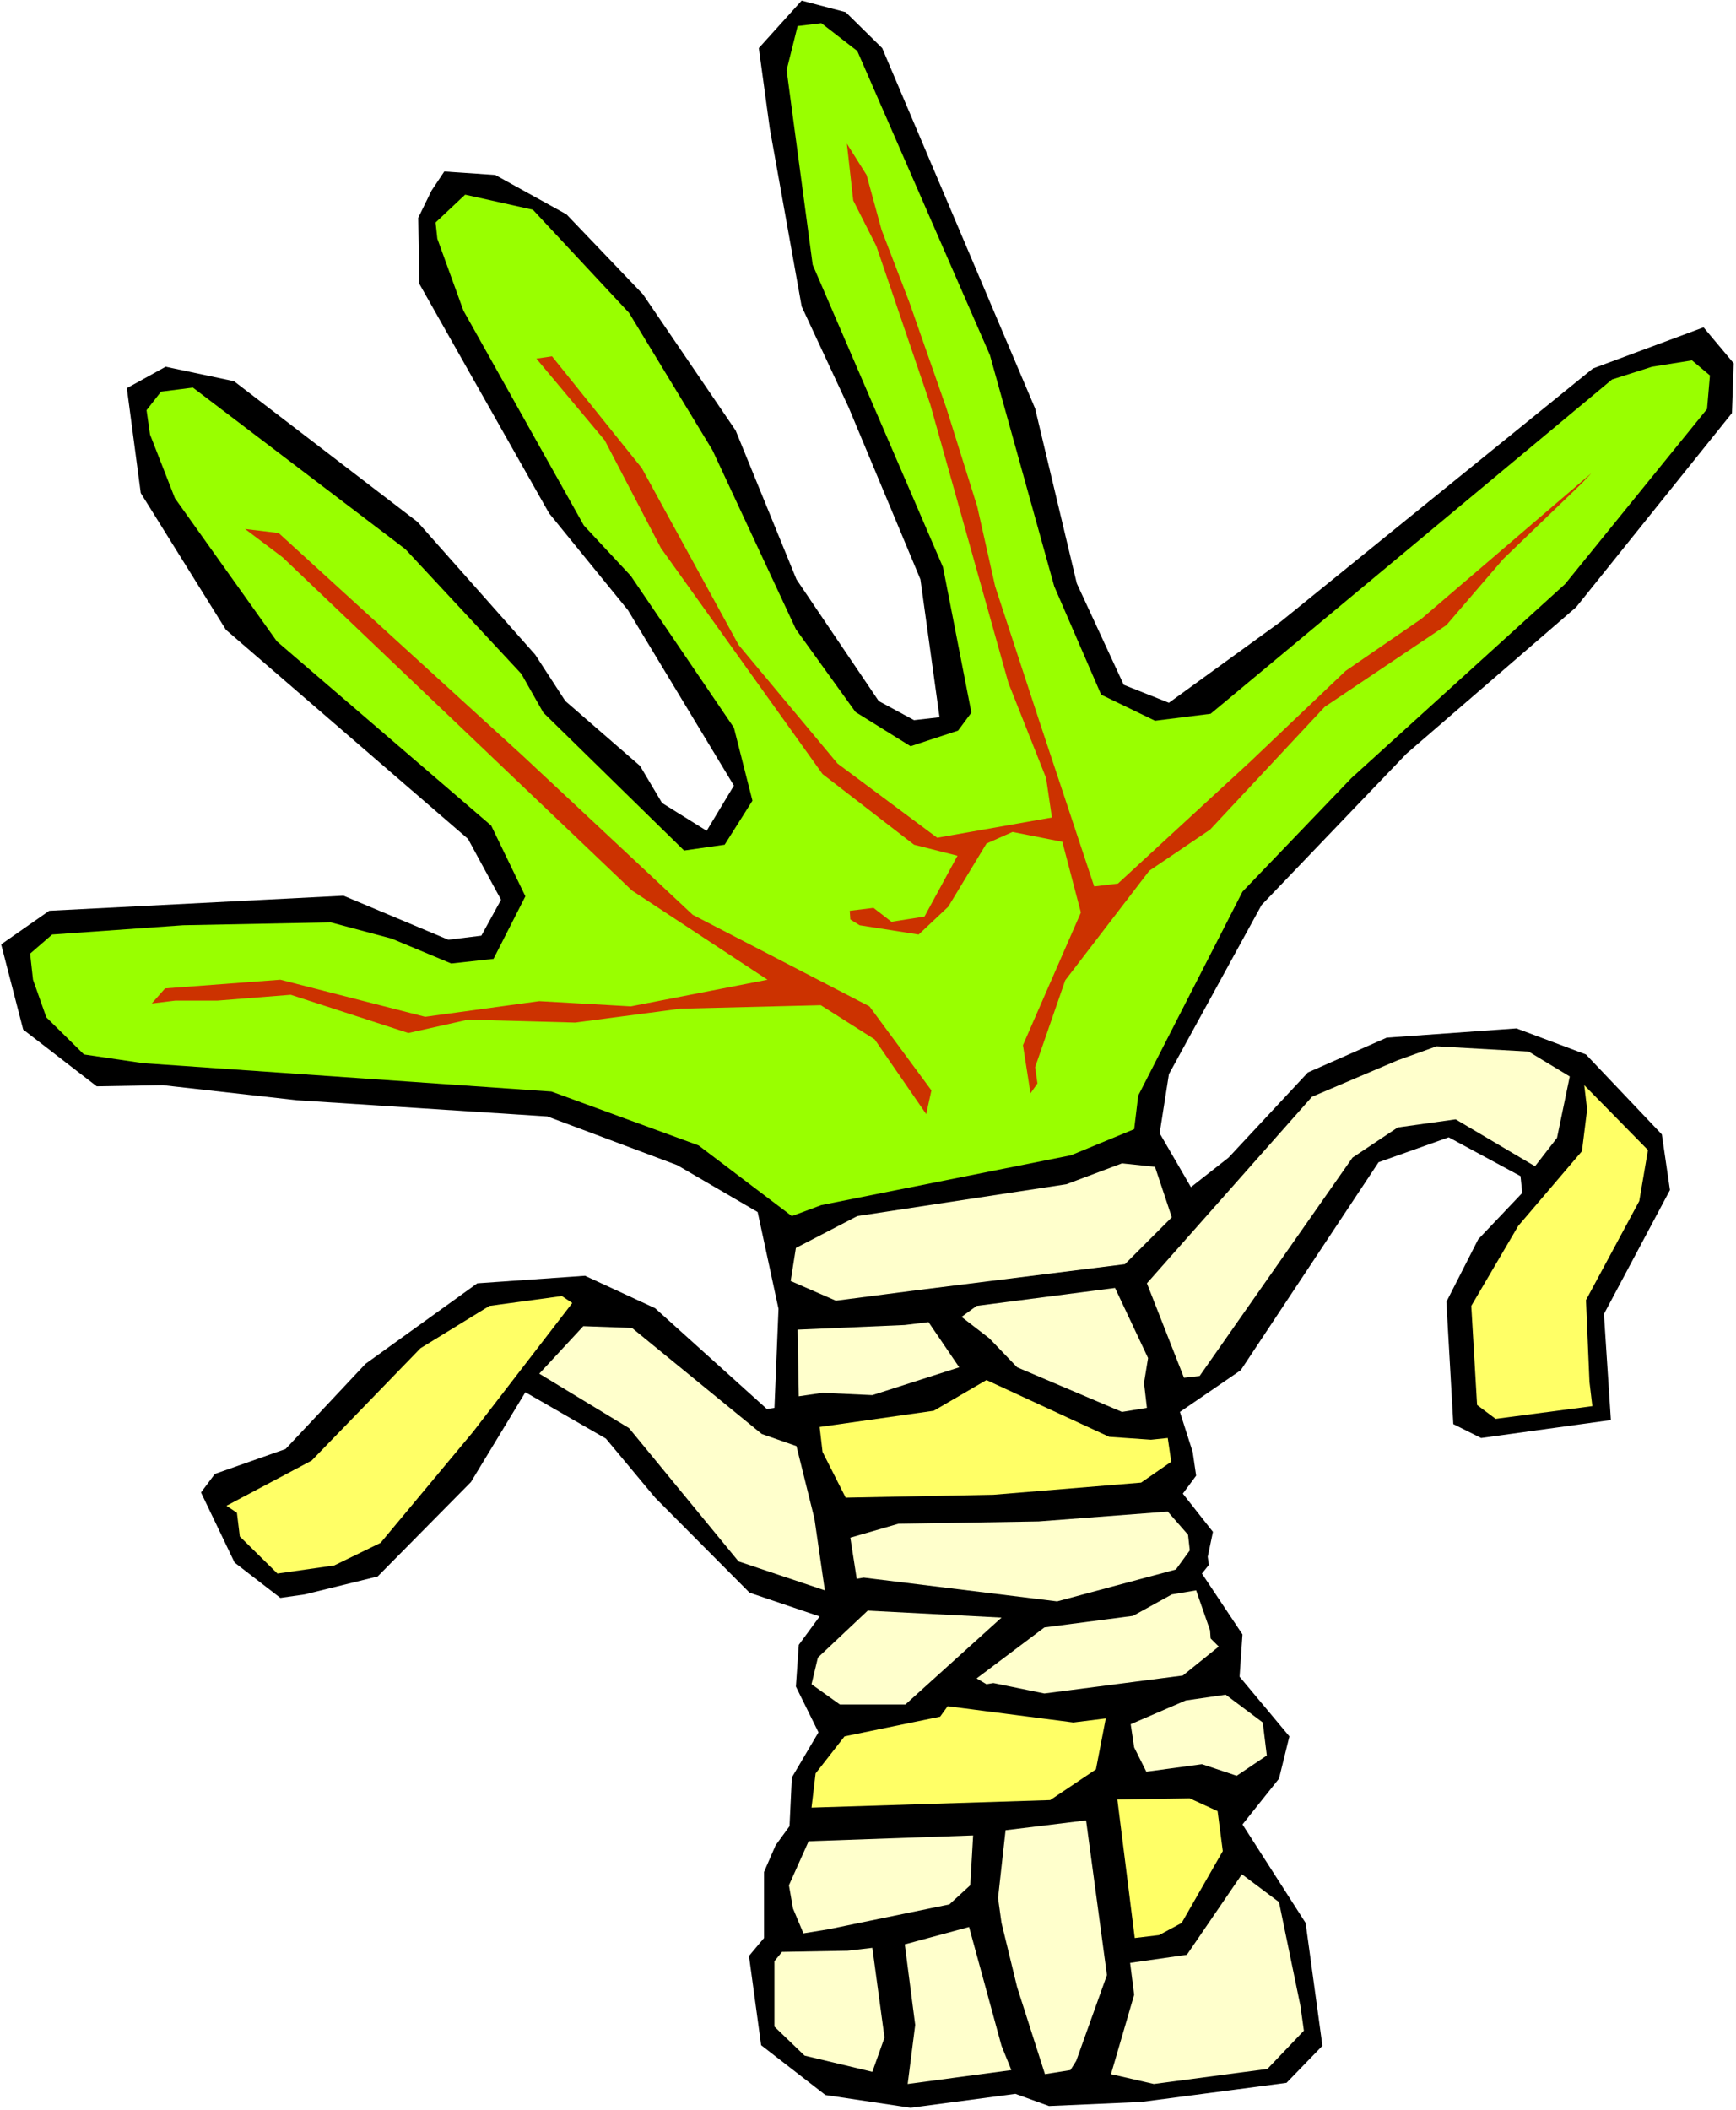
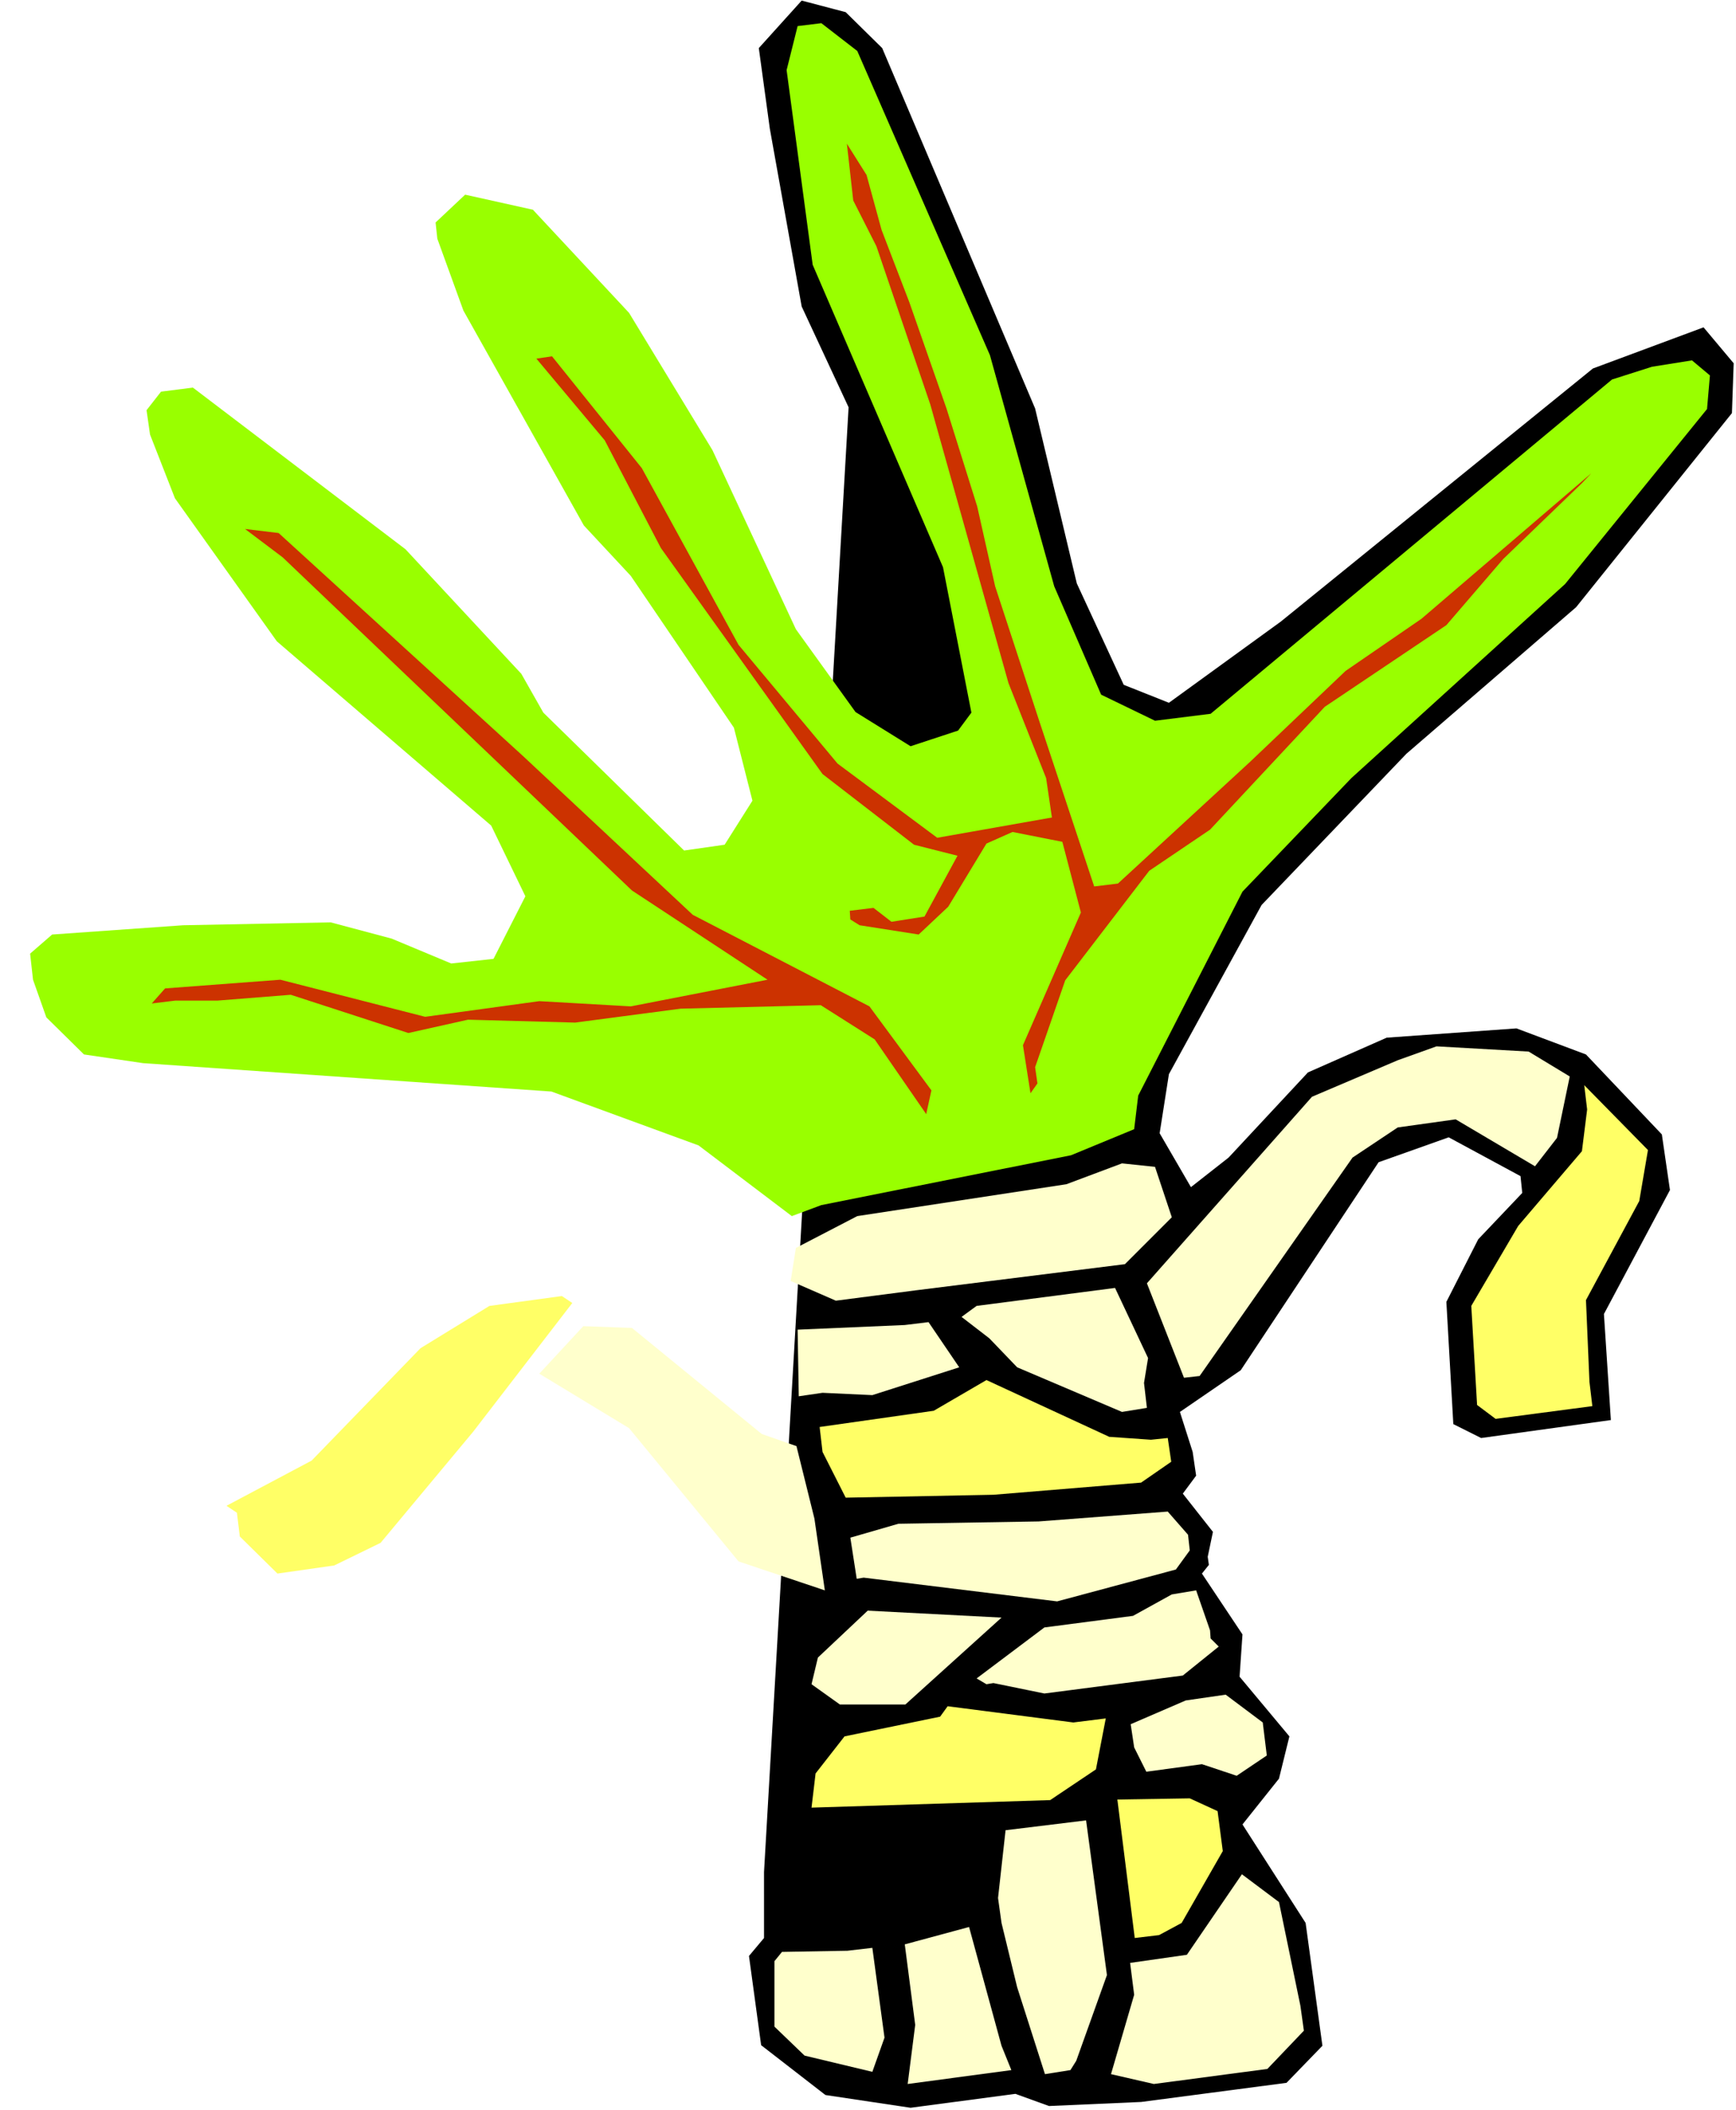
<svg xmlns="http://www.w3.org/2000/svg" xmlns:ns1="http://sodipodi.sourceforge.net/DTD/sodipodi-0.dtd" xmlns:ns2="http://www.inkscape.org/namespaces/inkscape" version="1.0" width="128.132mm" height="155.711mm" id="svg24" ns1:docname="Hand - Bandaged 1.wmf">
  <rect width="100%" height="100%" fill="#333333" stroke="none" />
  <ns1:namedview id="namedview24" pagecolor="#ffffff" bordercolor="#000000" borderopacity="0.25" ns2:showpageshadow="2" ns2:pageopacity="0.0" ns2:pagecheckerboard="0" ns2:deskcolor="#d1d1d1" ns2:document-units="mm" />
  <defs id="defs1">
    <pattern id="WMFhbasepattern" patternUnits="userSpaceOnUse" width="6" height="6" x="0" y="0" />
  </defs>
  <path style="fill:#ffffff;fill-opacity:1;fill-rule:evenodd;stroke:none" d="M 0,588.515 H 484.277 V 0 H 0 Z" id="path1" />
-   <path style="fill:#000000;fill-opacity:1;fill-rule:evenodd;stroke:none" d="m 246.097,13.412 42.659,100.51 11.634,48.801 13.089,28.278 12.604,5.009 31.186,-22.623 87.096,-70.615 30.863,-11.473 8.403,10.019 -0.485,13.897 -43.467,54.133 -47.345,40.883 -40.397,42.175 -25.854,47.185 -2.585,16.482 8.726,15.028 10.503,-8.241 22.137,-23.754 21.976,-9.695 36.196,-2.585 19.39,7.272 21.168,22.3 2.262,15.513 -18.421,34.581 1.939,29.571 -36.196,5.009 -7.756,-3.878 -1.939,-34.096 8.887,-17.452 12.281,-12.927 -0.485,-4.686 -20.037,-10.827 -19.552,6.948 -38.458,58.011 -16.967,11.635 3.555,11.15 0.97,6.625 -3.717,5.009 8.403,10.665 -1.454,6.948 0.323,2.262 -1.939,2.424 11.311,16.967 -0.808,11.796 13.897,16.644 -2.909,11.796 -10.18,12.766 17.613,27.47 4.686,34.257 -10.018,10.342 -40.558,5.333 -25.692,1.131 -9.372,-3.393 -29.247,3.878 -23.753,-3.555 -17.936,-13.897 -3.393,-24.885 4.201,-5.009 V 522.101 l 3.232,-7.433 3.878,-5.333 0.646,-13.574 7.433,-12.604 -6.302,-12.766 0.808,-11.635 5.817,-7.918 -19.552,-6.625 -26.339,-26.501 -13.735,-16.482 -22.461,-12.927 -15.189,25.047 -26.016,26.339 -20.36,5.009 -6.787,0.97 -12.765,-9.857 -9.372,-19.553 3.878,-5.171 19.714,-6.948 22.299,-23.754 31.186,-22.461 30.055,-2.101 19.552,9.049 31.186,28.117 2.101,-0.323 1.131,-27.632 -5.817,-26.986 -22.461,-13.089 -36.196,-13.574 -69.967,-4.525 -37.327,-4.201 -18.421,0.323 -20.522,-15.836 -6.14,-23.754 13.412,-9.372 82.086,-4.201 29.247,12.281 9.21,-1.131 5.494,-10.019 -9.21,-16.967 -67.544,-58.334 -23.753,-38.136 -3.878,-29.248 10.826,-5.979 19.067,4.04 51.223,39.267 32.802,37.004 8.403,12.927 20.845,18.098 6.14,10.342 12.442,7.756 7.595,-12.604 -29.57,-48.962 -21.976,-26.986 -36.196,-63.99 -0.323,-18.421 3.717,-7.595 3.555,-5.333 14.22,0.97 19.875,10.988 21.33,22.3 25.854,37.974 16.967,41.529 22.945,33.934 9.857,5.333 7.11,-0.808 -5.332,-38.459 L 236.725,113.599 223.637,85.482 214.75,35.873 211.679,13.412 223.637,0.162 235.917,3.393 Z" id="path2" />
+   <path style="fill:#000000;fill-opacity:1;fill-rule:evenodd;stroke:none" d="m 246.097,13.412 42.659,100.51 11.634,48.801 13.089,28.278 12.604,5.009 31.186,-22.623 87.096,-70.615 30.863,-11.473 8.403,10.019 -0.485,13.897 -43.467,54.133 -47.345,40.883 -40.397,42.175 -25.854,47.185 -2.585,16.482 8.726,15.028 10.503,-8.241 22.137,-23.754 21.976,-9.695 36.196,-2.585 19.39,7.272 21.168,22.3 2.262,15.513 -18.421,34.581 1.939,29.571 -36.196,5.009 -7.756,-3.878 -1.939,-34.096 8.887,-17.452 12.281,-12.927 -0.485,-4.686 -20.037,-10.827 -19.552,6.948 -38.458,58.011 -16.967,11.635 3.555,11.15 0.97,6.625 -3.717,5.009 8.403,10.665 -1.454,6.948 0.323,2.262 -1.939,2.424 11.311,16.967 -0.808,11.796 13.897,16.644 -2.909,11.796 -10.18,12.766 17.613,27.47 4.686,34.257 -10.018,10.342 -40.558,5.333 -25.692,1.131 -9.372,-3.393 -29.247,3.878 -23.753,-3.555 -17.936,-13.897 -3.393,-24.885 4.201,-5.009 V 522.101 L 236.725,113.599 223.637,85.482 214.75,35.873 211.679,13.412 223.637,0.162 235.917,3.393 Z" id="path2" />
  <path style="fill:#99ff00;fill-opacity:1;fill-rule:evenodd;stroke:none" d="m 239.149,14.22 37.004,84.835 17.936,64.475 13.089,30.218 15.028,7.272 15.512,-1.939 111.98,-93.238 11.15,-3.555 11.15,-1.778 5.009,4.201 -0.808,9.372 -39.589,48.801 -59.626,54.133 -30.378,31.672 -29.086,56.88 -1.131,9.372 -17.613,7.272 -69.644,13.897 -8.241,3.07 L 194.874,319.466 153.831,304.438 39.912,296.52 23.43,294.096 12.927,283.754 9.21,273.251 l -0.808,-7.272 6.14,-5.333 36.519,-2.585 41.205,-0.808 16.967,4.525 16.643,6.948 11.796,-1.293 8.887,-17.452 -9.534,-19.714 -59.787,-51.386 -28.439,-39.913 -6.948,-17.775 -0.97,-6.787 4.04,-5.171 8.887,-1.131 59.303,45.084 32.317,34.742 6.14,10.827 39.266,38.459 11.311,-1.616 7.756,-12.281 -5.171,-20.36 -28.763,-42.337 -13.089,-14.058 -33.61,-59.95 -7.271,-20.037 -0.485,-4.525 8.241,-7.756 18.906,4.201 26.823,28.763 23.269,38.297 23.269,49.932 16.643,23.108 15.351,9.534 13.25,-4.363 3.717,-5.009 -7.918,-40.559 -36.357,-84.351 -7.271,-54.295 3.07,-12.281 6.625,-0.808 z" id="path3" />
  <path style="fill:#cc3200;fill-opacity:1;fill-rule:evenodd;stroke:none" d="m 245.936,64.152 7.756,20.199 10.342,29.571 8.564,27.309 5.009,22.3 12.281,37.489 15.351,46.215 6.625,-0.808 36.842,-33.934 26.662,-25.37 21.168,-14.543 47.345,-40.559 -2.585,2.747 -21.976,21.168 -15.836,18.421 -33.933,22.784 -31.994,34.257 -16.967,11.473 -23.43,30.541 -8.403,24.239 0.646,4.525 -1.939,2.747 -2.101,-13.412 16.159,-37.004 -5.171,-19.714 -13.897,-2.747 -7.271,3.232 -10.665,17.613 -8.241,7.756 -16.482,-2.585 -2.585,-1.616 -0.162,-2.424 6.625,-0.808 5.009,3.878 9.21,-1.454 9.21,-16.967 -12.119,-3.07 -25.531,-19.714 -45.083,-63.021 -15.674,-30.056 -19.067,-22.784 4.363,-0.646 25.046,31.187 26.985,49.285 27.631,33.126 27.793,20.684 31.994,-5.656 -1.616,-10.988 -10.503,-26.501 -21.814,-77.725 -15.028,-44.114 -6.463,-12.766 -1.777,-15.836 5.494,8.726 z" id="path4" />
  <path style="fill:#cc3200;fill-opacity:1;fill-rule:evenodd;stroke:none" d="m 145.913,210.876 47.345,44.276 49.284,25.531 17.29,23.431 -1.454,6.625 -14.381,-20.845 -15.028,-9.534 -39.104,0.97 -29.409,3.878 -29.894,-0.808 -16.643,3.717 -32.802,-10.665 -20.36,1.616 H 48.961 l -6.625,0.808 3.717,-4.201 32.156,-2.424 40.397,10.342 31.833,-4.363 25.531,1.454 38.135,-7.433 -37.811,-24.885 -97.437,-92.915 -10.503,-7.918 9.372,1.131 z" id="path5" />
  <path style="fill:#ffffcc;fill-opacity:1;fill-rule:evenodd;stroke:none" d="m 437.902,300.236 -3.555,17.129 -6.14,7.918 -22.137,-13.089 -16.159,2.262 -12.604,8.403 -42.659,60.92 -4.363,0.485 -10.342,-26.339 46.052,-52.032 23.915,-10.18 10.826,-3.878 25.692,1.454 z" id="path6" />
  <path style="fill:#ffff66;fill-opacity:1;fill-rule:evenodd;stroke:none" d="m 457.292,334.978 -14.866,27.632 0.97,22.784 0.808,6.787 -26.985,3.555 -5.171,-3.878 -1.616,-27.632 13.089,-22.3 17.775,-20.845 1.454,-11.635 -0.808,-6.787 17.775,18.098 z" id="path7" />
  <path style="fill:#ffffcc;fill-opacity:1;fill-rule:evenodd;stroke:none" d="m 326.891,339.503 -13.089,13.089 -58.171,7.272 -22.461,2.909 -12.604,-5.494 1.454,-9.211 17.128,-8.888 58.333,-8.888 15.512,-5.817 9.21,0.97 z" id="path8" />
  <path style="fill:#ffff66;fill-opacity:1;fill-rule:evenodd;stroke:none" d="m 159.648,363.418 -27.631,35.873 -25.854,31.026 -12.927,6.302 -15.836,2.262 -10.503,-10.342 -0.808,-6.625 -2.909,-1.939 23.753,-12.604 30.378,-31.349 19.229,-11.796 20.198,-2.747 z" id="path9" />
  <path style="fill:#ffffcc;fill-opacity:1;fill-rule:evenodd;stroke:none" d="m 212.487,399.938 9.695,3.393 5.009,20.199 2.909,20.037 -24.077,-8.08 -30.54,-37.166 -25.046,-15.19 12.281,-13.25 13.573,0.485 z" id="path10" />
  <path style="fill:#ffffcc;fill-opacity:1;fill-rule:evenodd;stroke:none" d="m 259.024,368.751 8.564,12.604 -24.238,7.756 -13.897,-0.646 -6.625,0.97 -0.323,-18.583 29.894,-1.293 z" id="path11" />
  <path style="fill:#ffffcc;fill-opacity:1;fill-rule:evenodd;stroke:none" d="m 320.266,378.77 -1.131,6.948 0.808,6.948 -6.948,1.131 -29.247,-12.443 -7.756,-8.08 -7.756,-5.979 4.201,-3.07 38.619,-5.009 z" id="path12" />
  <path style="fill:#ffff66;fill-opacity:1;fill-rule:evenodd;stroke:none" d="m 321.074,401.554 4.686,-0.485 0.97,6.625 -8.403,5.817 -41.205,3.393 -41.205,0.808 -6.463,-12.766 -0.808,-6.948 31.833,-4.525 14.704,-8.564 34.257,15.836 z" id="path13" />
  <path style="fill:#ffffcc;fill-opacity:1;fill-rule:evenodd;stroke:none" d="m 325.76,421.591 5.656,6.464 0.485,4.363 -3.878,5.333 -33.125,8.888 -53.97,-6.625 -1.939,0.323 -1.777,-11.473 13.412,-3.878 39.104,-0.646 z" id="path14" />
  <path style="fill:#ffffcc;fill-opacity:1;fill-rule:evenodd;stroke:none" d="m 252.561,475.401 h -18.259 l -7.918,-5.656 1.777,-7.433 13.897,-13.089 37.327,1.939 z" id="path15" />
  <path style="fill:#ffffcc;fill-opacity:1;fill-rule:evenodd;stroke:none" d="m 337.556,454.717 0.162,2.262 2.262,2.262 -10.018,8.08 -38.619,5.009 -14.22,-2.909 -1.939,0.323 -2.747,-1.616 18.906,-14.22 24.723,-3.232 10.826,-5.979 6.787,-1.131 z" id="path16" />
  <path style="fill:#ffff66;fill-opacity:1;fill-rule:evenodd;stroke:none" d="m 308.47,479.279 -2.747,14.22 -12.765,8.564 -66.574,2.101 1.131,-9.534 8.079,-10.342 26.662,-5.494 2.101,-2.909 35.064,4.525 z" id="path17" />
  <path style="fill:#ffffcc;fill-opacity:1;fill-rule:evenodd;stroke:none" d="m 352.26,480.41 1.131,9.211 -8.403,5.656 -9.695,-3.232 -15.512,2.101 -3.393,-6.787 -0.97,-6.464 15.351,-6.625 11.15,-1.616 z" id="path18" />
-   <path style="fill:#ffffcc;fill-opacity:1;fill-rule:evenodd;stroke:none" d="m 270.659,525.817 -5.817,5.333 -33.772,6.948 -6.948,1.131 -2.909,-6.948 -1.131,-6.464 5.494,-12.281 45.891,-1.616 z" id="path19" />
  <path style="fill:#ffff66;fill-opacity:1;fill-rule:evenodd;stroke:none" d="m 339.657,505.134 1.454,11.15 -11.473,20.037 -6.302,3.393 -6.787,0.808 -4.848,-38.62 20.198,-0.323 z" id="path20" />
  <path style="fill:#ffffcc;fill-opacity:1;fill-rule:evenodd;stroke:none" d="m 308.793,550.864 -8.564,23.915 -1.616,2.585 -7.11,1.131 -7.756,-24.239 -4.363,-17.937 -0.97,-6.948 2.101,-18.906 22.461,-2.747 z" id="path21" />
  <path style="fill:#ffffcc;fill-opacity:1;fill-rule:evenodd;stroke:none" d="m 362.764,559.428 0.97,6.948 -10.18,10.665 -31.671,4.201 -11.957,-2.747 6.463,-22.138 -1.131,-8.888 15.836,-2.262 15.351,-22.461 10.342,7.756 z" id="path22" />
  <path style="fill:#ffffcc;fill-opacity:1;fill-rule:evenodd;stroke:none" d="m 243.351,543.269 3.393,25.047 -3.393,9.534 -18.906,-4.525 -8.403,-8.08 v -18.26 l 2.101,-2.585 18.259,-0.323 z" id="path23" />
  <path style="fill:#ffffcc;fill-opacity:1;fill-rule:evenodd;stroke:none" d="m 282.131,577.365 -28.924,3.878 2.101,-16.482 -2.909,-22.461 17.936,-4.848 9.049,33.126 z" id="path24" />
</svg>